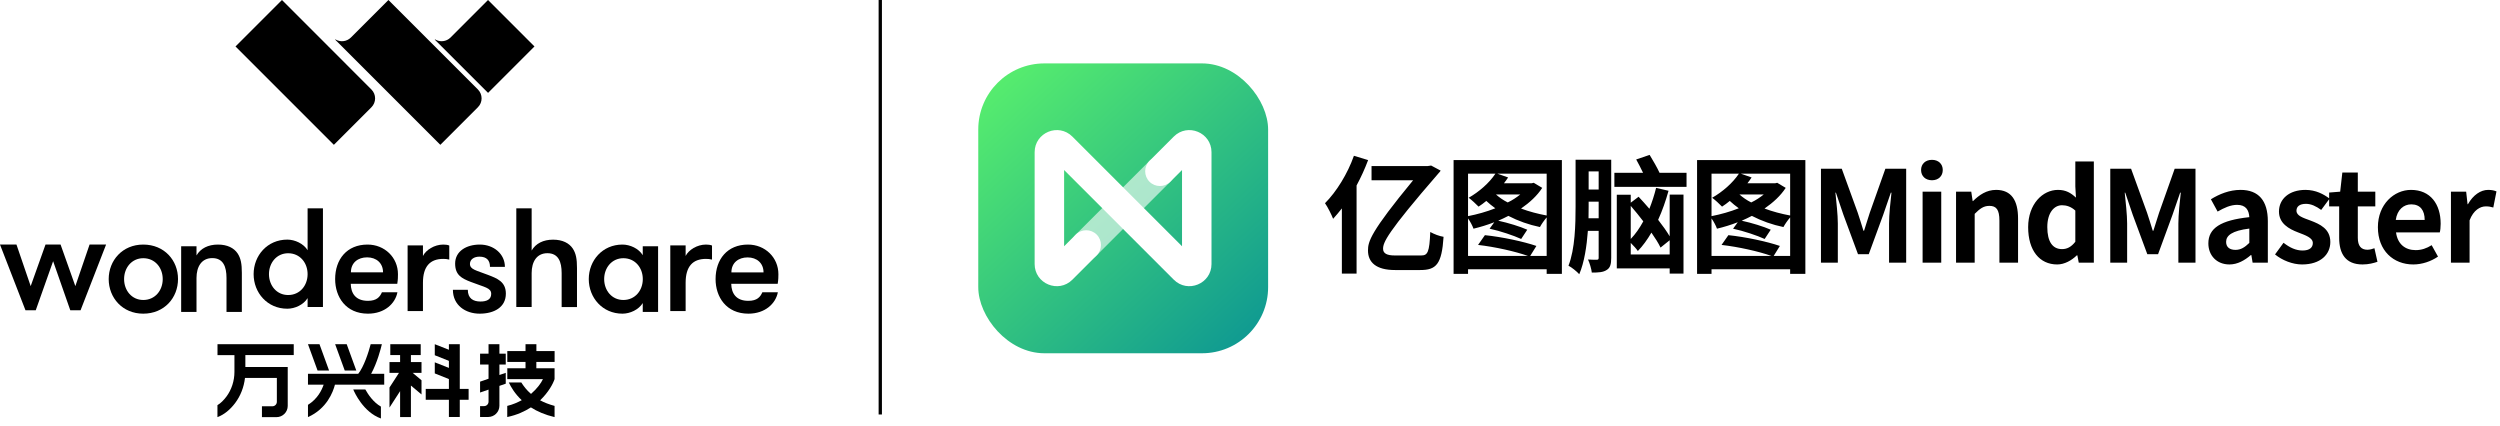
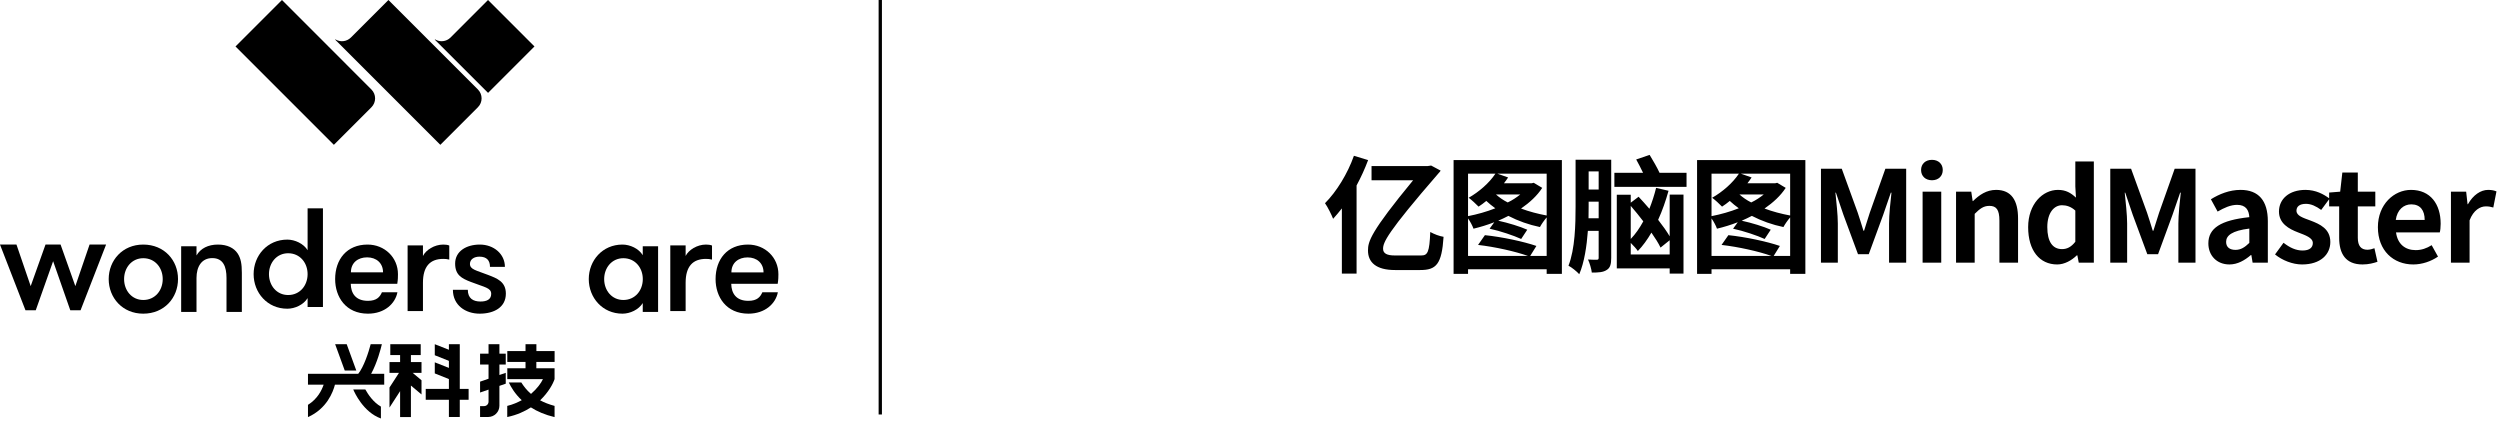
<svg xmlns="http://www.w3.org/2000/svg" width="276" height="47" viewBox="0 0 276 47" fill="none">
  <path fill-rule="evenodd" clip-rule="evenodd" d="M31.718 26.453C29.512 26.453 28 28.212 28 30.265C28 32.318 29.512 34.082 31.718 34.082C32.559 34.082 33.506 33.647 33.959 32.912V33.894H35.653V23H33.959V27.623C33.506 26.888 32.553 26.453 31.718 26.453ZM31.812 27.959C33.118 27.959 33.959 29.018 33.959 30.265C33.959 31.512 33.118 32.571 31.812 32.571C30.535 32.571 29.694 31.512 29.694 30.265C29.694 29.023 30.535 27.959 31.812 27.959Z" fill="black" />
-   <path fill-rule="evenodd" clip-rule="evenodd" d="M57 23V33.894H58.694V30.147C58.694 28.9 59.253 27.953 60.435 27.953C61.647 27.953 62.006 28.906 62.006 30.147V33.9H63.7V29.588C63.7 28.588 63.588 27.982 63.235 27.441C62.829 26.835 62.1 26.459 61.059 26.459C59.982 26.459 59.147 26.876 58.694 27.659V23H57Z" fill="black" />
  <path fill-rule="evenodd" clip-rule="evenodd" d="M3.947 34.253H2.812L0 27H1.818L3.388 31.588L5.024 27H6.688L8.318 31.588L9.888 27H11.712L8.894 34.253H7.759L5.865 28.835L3.947 34.253Z" fill="black" />
  <path fill-rule="evenodd" clip-rule="evenodd" d="M15.812 27C13.512 27 12 28.759 12 30.812C12 32.865 13.512 34.629 15.812 34.629C18.147 34.629 19.653 32.87 19.653 30.812C19.659 28.753 18.147 27 15.812 27ZM13.7 30.812C13.7 29.565 14.541 28.506 15.818 28.506C17.123 28.506 17.965 29.565 17.965 30.812C17.965 32.059 17.123 33.118 15.818 33.118C14.541 33.118 13.7 32.059 13.7 30.812Z" fill="black" />
  <path fill-rule="evenodd" clip-rule="evenodd" d="M20 27.188V34.441H21.694V30.688C21.694 29.441 22.253 28.494 23.435 28.494C24.647 28.494 25.006 29.447 25.006 30.688V34.441H26.7V30.129C26.7 29.129 26.588 28.523 26.235 27.982C25.829 27.377 25.1 27 24.059 27C22.988 27 22.147 27.418 21.694 28.2V27.188H20Z" fill="black" />
  <path fill-rule="evenodd" clip-rule="evenodd" d="M40.577 27C38.288 27 37 28.635 37 30.812C37 32.788 38.182 34.629 40.623 34.629C42.476 34.629 43.641 33.506 43.876 32.265H42.165C41.947 32.776 41.588 33.212 40.623 33.212C39.253 33.212 38.741 32.371 38.724 31.329H43.859C43.935 30.865 43.935 30.523 43.935 30.271C43.935 28.418 42.459 27 40.577 27ZM38.741 30.065C38.741 28.988 39.535 28.412 40.529 28.412C41.553 28.412 42.288 29.047 42.288 30.065H38.741Z" fill="black" />
  <path fill-rule="evenodd" clip-rule="evenodd" d="M45 27.088V34.341H46.694V31.212C46.694 29.406 47.488 28.582 48.935 28.582C49.2 28.582 49.341 28.6 49.6 28.659V27.106C49.412 27.029 49.194 27 48.935 27C47.971 27 47.023 27.588 46.694 28.259V27.094H45V27.088Z" fill="black" />
  <path fill-rule="evenodd" clip-rule="evenodd" d="M52.929 28.335C53.753 28.335 54.094 28.771 54.094 29.459H55.741C55.741 28.041 54.512 27 52.971 27C51.494 27 50.247 27.729 50.247 29.1C50.247 30.359 50.965 30.735 51.977 31.123C53.5 31.718 54.229 31.765 54.229 32.447C54.229 33.071 53.718 33.288 53.047 33.288C52.241 33.288 51.647 32.947 51.647 31.994H50C50 33.706 51.4 34.629 52.953 34.629C54.541 34.629 55.847 33.929 55.847 32.418C55.847 31.094 54.882 30.735 53.871 30.347C52.547 29.835 51.882 29.753 51.882 29.129C51.888 28.618 52.353 28.335 52.929 28.335Z" fill="black" />
  <path fill-rule="evenodd" clip-rule="evenodd" d="M68.718 27C66.512 27 65 28.759 65 30.812C65 32.865 66.512 34.629 68.718 34.629C69.559 34.629 70.506 34.194 70.959 33.459V34.441H72.653V27.188H70.959V28.171C70.512 27.435 69.559 27 68.718 27ZM68.818 28.506C70.124 28.506 70.965 29.565 70.965 30.812C70.965 32.059 70.124 33.118 68.818 33.118C67.541 33.118 66.7 32.059 66.7 30.812C66.7 29.571 67.541 28.506 68.818 28.506Z" fill="black" />
  <path fill-rule="evenodd" clip-rule="evenodd" d="M74 27.088V34.341H75.694V31.212C75.694 29.406 76.488 28.582 77.935 28.582C78.2 28.582 78.341 28.6 78.606 28.659V27.106C78.418 27.029 78.2 27 77.935 27C76.971 27 76.023 27.588 75.694 28.259V27.094H74V27.088Z" fill="black" />
  <path fill-rule="evenodd" clip-rule="evenodd" d="M80.747 30.071C80.747 28.994 81.541 28.418 82.535 28.418C83.559 28.418 84.294 29.053 84.294 30.071H80.747ZM80.729 31.329H85.859C85.935 30.865 85.935 30.523 85.935 30.271C85.935 28.418 84.459 27 82.576 27C80.288 27 79 28.635 79 30.812C79 32.788 80.182 34.629 82.624 34.629C84.476 34.629 85.641 33.506 85.876 32.265H84.165C83.947 32.776 83.588 33.212 82.624 33.212C81.259 33.218 80.747 32.376 80.729 31.329Z" fill="black" />
  <path fill-rule="evenodd" clip-rule="evenodd" d="M41.006 9.882C41.547 10.424 41.547 11.3 41.006 11.841L36.859 15.988L26 5.129L31.129 0L41.006 9.882Z" fill="black" />
  <path fill-rule="evenodd" clip-rule="evenodd" d="M53.876 0L59.006 5.129L53.882 10.253L48 4.376L48.029 4.347C48.565 4.676 49.271 4.606 49.735 4.147L53.876 0Z" fill="black" />
  <path fill-rule="evenodd" clip-rule="evenodd" d="M42.882 0L52.759 9.876C53.3 10.418 53.306 11.294 52.765 11.835L48.612 15.988L37 4.376L37.029 4.347C37.565 4.676 38.271 4.606 38.735 4.147L42.882 0Z" fill="black" />
-   <path d="M24 39.206H25.882V41.053C25.882 42.053 25.565 43.023 24.994 43.788C24.7 44.176 24.371 44.518 24.006 44.729V46.053C24.753 45.77 25.406 45.229 25.953 44.506C26.553 43.712 26.929 42.741 27.047 41.724H30.565V44.359C30.565 44.635 30.341 44.853 30.071 44.853H28.918V46.053H30.523C31.206 46.053 31.765 45.5 31.765 44.812V41.718V40.518H30.565H27.088V39.2H32.429V38H24.012V39.206H24Z" fill="black" />
  <path d="M55.135 38H53.935V39.047H53V40.247H53.935V41.812L53 42.135V43.335L53.935 43.012V44.341C53.935 44.618 53.712 44.835 53.441 44.835H53V46.035H53.894C54.577 46.035 55.135 45.482 55.135 44.794V42.6L55.835 42.359V41.159L55.135 41.4V40.247H55.835V39.047H55.135V38Z" fill="black" />
  <path d="M50.759 38H49.559V42.935H47V44.135H49.559V46.035H50.759V44.135H51.735V42.935H50.759V38Z" fill="black" />
  <path d="M45.365 39.2H46.447V38H43.088V39.2H44.171V39.971H43V41.165H44.047L43 42.782V44.994L44.171 43.182V46.047H45.365V42.565L46.535 43.547V41.982L45.559 41.165H46.535V39.971H45.365V39.2Z" fill="black" />
  <path d="M61.229 39.959V38.759H59.218V38H58.018V38.759H56.006V39.959H58.018V40.653H56.006V41.853H59.941C59.741 42.294 59.294 42.906 58.623 43.488C58.123 43.059 57.794 42.606 57.553 42.224H56.171C56.412 42.729 56.841 43.471 57.6 44.182C57.135 44.429 56.647 44.653 56 44.812V46.041C57.1 45.806 57.912 45.423 58.612 44.976C59.3 45.423 60.194 45.806 61.224 46.047V44.812C60.635 44.653 60.071 44.435 59.629 44.194C60.565 43.3 61.059 42.359 61.224 41.853V40.653H59.212V39.959H61.229Z" fill="black" />
  <path d="M40.335 43H39C39.135 43.324 40.106 45.5 42.053 46.2V44.888C41.212 44.412 40.635 43.541 40.335 43Z" fill="black" />
  <path d="M42.159 38H40.923C40.688 38.9 40.176 40.488 39.547 41.271H39.365H34V42.471H35.729C35.523 43.082 35.047 44.047 34 44.694V46.047C36.077 45.123 36.765 43.288 36.977 42.471H42.418V41.271H40.971C41.641 40.053 42.047 38.482 42.159 38Z" fill="black" />
-   <path d="M36.329 40.906L35.271 38H34L35.059 40.906H36.329Z" fill="black" />
  <path d="M39.335 40.906L38.276 38H37L38.059 40.906H39.335Z" fill="black" />
  <path d="M49.759 41.929V40.7L48 40V41.224L49.759 41.929Z" fill="black" />
  <path d="M49.759 39.923V38.694L48 38V39.218L49.759 39.923Z" fill="black" />
  <path d="M97.365 0H97V45.759H97.365V0Z" fill="black" />
  <g clip-path="url(#clip0_4309_110555)" filter="url(#filter0_i_4309_110555)">
    <g clip-path="url(#clip1_4309_110555)">
      <rect width="32" height="32" transform="translate(108 7)" fill="url(#paint0_linear_4309_110555)" />
-       <path d="M129.205 17.759C129.841 18.395 129.841 19.425 129.205 20.061L121.069 28.197C120.433 28.832 119.403 28.832 118.768 28.197C118.132 27.561 118.132 26.531 118.768 25.895L126.904 17.759C127.539 17.124 128.57 17.124 129.205 17.759Z" fill="white" fill-opacity="0.6" />
      <path d="M117.478 18.77V27.186L118.768 25.895C119.404 25.26 120.434 25.26 121.07 25.895C121.705 26.531 121.705 27.561 121.07 28.197L118.39 30.876C116.853 32.413 114.224 31.325 114.224 29.15V16.806C114.224 14.632 116.853 13.543 118.39 15.08L130.496 27.186V18.77L129.206 20.061C128.57 20.696 127.54 20.696 126.904 20.061C126.269 19.425 126.269 18.395 126.904 17.759L129.584 15.08C131.121 13.543 133.75 14.632 133.75 16.806V29.15C133.75 31.325 131.121 32.413 129.584 30.876L117.478 18.77Z" fill="white" />
    </g>
  </g>
  <path d="M149.472 17.198L151.04 17.674C150.69 18.612 150.256 19.564 149.766 20.474V30.204H148.142V23.008C147.82 23.414 147.498 23.806 147.176 24.156C147.022 23.75 146.574 22.84 146.28 22.434C147.54 21.174 148.772 19.186 149.472 17.198ZM153.952 28.202H156.92C157.606 28.202 157.816 27.838 157.9 25.612C158.334 25.85 158.908 26.074 159.37 26.144C159.174 29.196 158.544 29.812 156.794 29.812H154.008C151.922 29.812 151.026 28.958 151.026 27.656C151.026 26.662 151.292 25.626 156.01 19.9H151.418V18.332H157.62L157.998 18.276L159.048 18.836C159.006 18.92 158.922 19.018 158.838 19.102C153.056 25.766 152.692 26.774 152.692 27.474C152.692 27.992 153.154 28.202 153.952 28.202ZM168.932 28.258H170.752V24.002C170.472 24.324 170.164 24.772 170.01 25.066C168.792 24.814 167.602 24.394 166.524 23.834C166.16 24.03 165.782 24.198 165.404 24.366C166.51 24.604 167.826 25.01 168.61 25.36L167.938 26.382C167.112 26.004 165.628 25.5 164.452 25.248L164.97 24.534C164.214 24.828 163.43 25.066 162.674 25.248C162.562 24.926 162.31 24.45 162.072 24.114V28.258H168.694C167.294 27.754 165.026 27.25 163.178 27.04L163.934 25.962C165.824 26.158 168.19 26.662 169.618 27.152L168.932 28.258ZM165.096 19.172H162.072V23.862C163.08 23.666 164.13 23.372 165.082 22.994C164.718 22.728 164.382 22.462 164.088 22.182C163.808 22.42 163.514 22.63 163.234 22.812C162.982 22.546 162.45 22.056 162.142 21.832C163.276 21.188 164.41 20.208 165.096 19.172ZM167.84 21.468H165.152C165.516 21.79 165.95 22.098 166.454 22.35C166.986 22.098 167.434 21.79 167.84 21.468ZM170.752 23.792V19.172H165.306L166.496 19.592C166.356 19.802 166.202 20.026 166.034 20.236H169.086L169.324 20.18L170.262 20.74C169.702 21.608 168.876 22.364 167.924 23.022C168.806 23.358 169.786 23.61 170.752 23.792ZM160.476 17.674H172.432V30.232H170.752V29.728H162.072V30.232H160.476V17.674ZM175.372 24.1H176.492V22.266H175.386V22.784C175.386 23.176 175.386 23.624 175.372 24.1ZM176.492 18.92H175.386V20.922H176.492V18.92ZM177.878 17.632V28.468C177.878 29.14 177.78 29.56 177.388 29.798C176.996 30.064 176.478 30.092 175.736 30.092C175.694 29.7 175.498 29.042 175.316 28.65C175.736 28.678 176.142 28.678 176.296 28.678C176.45 28.664 176.492 28.622 176.492 28.454V25.486H175.302C175.176 27.166 174.91 28.972 174.35 30.274C174.112 29.994 173.468 29.476 173.16 29.336C173.888 27.474 173.944 24.772 173.944 22.798V17.632H177.878ZM180.034 28.09H184.332V26.522L183.324 27.334C183.1 26.858 182.736 26.284 182.316 25.682C181.868 26.452 181.364 27.152 180.818 27.712C180.678 27.488 180.328 27.11 180.034 26.816V28.09ZM180.034 22.728V26.382C180.552 25.85 181.014 25.178 181.42 24.436C180.972 23.848 180.496 23.26 180.034 22.728ZM184.332 26.088V21.482H185.858V30.204H184.332V29.63H178.494V21.496H180.034V22.378L180.902 21.72C181.28 22.126 181.686 22.574 182.092 23.05C182.386 22.308 182.638 21.538 182.834 20.74L184.206 21.062C183.898 22.168 183.52 23.26 183.058 24.268C183.562 24.912 184.01 25.542 184.332 26.088ZM183.212 19.074H186.194V20.628H178.228V19.074H181.392C181.168 18.584 180.874 18.052 180.636 17.604L182.12 17.1C182.484 17.702 182.96 18.514 183.212 19.074ZM195.812 28.258H197.632V24.002C197.352 24.324 197.044 24.772 196.89 25.066C195.672 24.814 194.482 24.394 193.404 23.834C193.04 24.03 192.662 24.198 192.284 24.366C193.39 24.604 194.706 25.01 195.49 25.36L194.818 26.382C193.992 26.004 192.508 25.5 191.332 25.248L191.85 24.534C191.094 24.828 190.31 25.066 189.554 25.248C189.442 24.926 189.19 24.45 188.952 24.114V28.258H195.574C194.174 27.754 191.906 27.25 190.058 27.04L190.814 25.962C192.704 26.158 195.07 26.662 196.498 27.152L195.812 28.258ZM191.976 19.172H188.952V23.862C189.96 23.666 191.01 23.372 191.962 22.994C191.598 22.728 191.262 22.462 190.968 22.182C190.688 22.42 190.394 22.63 190.114 22.812C189.862 22.546 189.33 22.056 189.022 21.832C190.156 21.188 191.29 20.208 191.976 19.172ZM194.72 21.468H192.032C192.396 21.79 192.83 22.098 193.334 22.35C193.866 22.098 194.314 21.79 194.72 21.468ZM197.632 23.792V19.172H192.186L193.376 19.592C193.236 19.802 193.082 20.026 192.914 20.236H195.966L196.204 20.18L197.142 20.74C196.582 21.608 195.756 22.364 194.804 23.022C195.686 23.358 196.666 23.61 197.632 23.792ZM187.356 17.674H199.312V30.232H197.632V29.728H188.952V30.232H187.356V17.674ZM201.034 29V18.626H203.33L205.094 23.484C205.318 24.128 205.514 24.814 205.724 25.472H205.794C206.018 24.814 206.2 24.128 206.424 23.484L208.146 18.626H210.442V29H208.552V24.674C208.552 23.694 208.706 22.252 208.818 21.272H208.748L207.908 23.708L206.312 28.062H205.122L203.512 23.708L202.686 21.272H202.63C202.728 22.252 202.896 23.694 202.896 24.674V29H201.034ZM212.255 29V21.16H214.313V29H212.255ZM213.291 19.9C212.577 19.9 212.087 19.452 212.087 18.766C212.087 18.094 212.577 17.646 213.291 17.646C213.991 17.646 214.481 18.094 214.481 18.766C214.481 19.452 213.991 19.9 213.291 19.9ZM215.947 29V21.16H217.627L217.781 22.196H217.823C218.509 21.524 219.307 20.964 220.371 20.964C222.065 20.964 222.793 22.14 222.793 24.114V29H220.735V24.366C220.735 23.148 220.399 22.728 219.629 22.728C218.985 22.728 218.579 23.036 218.005 23.61V29H215.947ZM227.114 29.196C225.168 29.196 223.908 27.656 223.908 25.08C223.908 22.532 225.504 20.964 227.198 20.964C228.08 20.964 228.626 21.3 229.186 21.818L229.116 20.586V17.828H231.16V29H229.494L229.34 28.188H229.284C228.71 28.748 227.926 29.196 227.114 29.196ZM227.646 27.502C228.192 27.502 228.654 27.278 229.116 26.69V23.246C228.64 22.812 228.136 22.658 227.646 22.658C226.764 22.658 226.022 23.498 226.022 25.066C226.022 26.69 226.61 27.502 227.646 27.502ZM232.974 29V18.626H235.27L237.034 23.484C237.258 24.128 237.454 24.814 237.664 25.472H237.734C237.958 24.814 238.14 24.128 238.364 23.484L240.086 18.626H242.382V29H240.492V24.674C240.492 23.694 240.646 22.252 240.758 21.272H240.688L239.848 23.708L238.252 28.062H237.062L235.452 23.708L234.626 21.272H234.57C234.668 22.252 234.836 23.694 234.836 24.674V29H232.974ZM246.127 29.196C244.727 29.196 243.803 28.202 243.803 26.872C243.803 25.192 245.161 24.31 248.325 23.974C248.283 23.204 247.947 22.616 246.981 22.616C246.253 22.616 245.553 22.938 244.825 23.358L244.083 22C245.007 21.426 246.127 20.964 247.359 20.964C249.347 20.964 250.369 22.154 250.369 24.422V29H248.689L248.549 28.16H248.493C247.807 28.748 247.023 29.196 246.127 29.196ZM246.799 27.586C247.387 27.586 247.821 27.306 248.325 26.816V25.234C246.407 25.472 245.763 26.004 245.763 26.704C245.763 27.32 246.197 27.586 246.799 27.586ZM254.146 29.196C253.096 29.196 251.948 28.734 251.164 28.09L252.102 26.802C252.802 27.348 253.474 27.656 254.202 27.656C254.986 27.656 255.336 27.32 255.336 26.83C255.336 26.242 254.524 25.976 253.698 25.654C252.704 25.276 251.598 24.674 251.598 23.358C251.598 21.958 252.732 20.964 254.524 20.964C255.658 20.964 256.54 21.44 257.184 21.93L256.26 23.176C255.7 22.77 255.154 22.504 254.58 22.504C253.866 22.504 253.53 22.812 253.53 23.26C253.53 23.834 254.258 24.044 255.084 24.352C256.12 24.744 257.268 25.262 257.268 26.718C257.268 28.09 256.19 29.196 254.146 29.196ZM260.82 29.196C258.958 29.196 258.244 28.006 258.244 26.256V22.784H257.138V21.258L258.356 21.16L258.594 19.046H260.302V21.16H262.234V22.784H260.302V26.256C260.302 27.152 260.666 27.572 261.366 27.572C261.618 27.572 261.926 27.488 262.136 27.404L262.472 28.902C262.052 29.042 261.506 29.196 260.82 29.196ZM266.425 29.196C264.227 29.196 262.519 27.67 262.519 25.08C262.519 22.546 264.311 20.964 266.173 20.964C268.329 20.964 269.449 22.546 269.449 24.702C269.449 25.094 269.407 25.472 269.351 25.654H264.521C264.689 26.942 265.529 27.614 266.691 27.614C267.335 27.614 267.895 27.418 268.455 27.068L269.155 28.328C268.385 28.86 267.391 29.196 266.425 29.196ZM264.493 24.282H267.685C267.685 23.232 267.209 22.56 266.201 22.56C265.375 22.56 264.647 23.148 264.493 24.282ZM270.584 29V21.16H272.264L272.418 22.546H272.46C273.034 21.524 273.874 20.964 274.686 20.964C275.12 20.964 275.372 21.034 275.61 21.132L275.26 22.91C274.98 22.826 274.756 22.784 274.434 22.784C273.818 22.784 273.076 23.19 272.642 24.324V29H270.584Z" fill="black" />
  <defs>
    <filter id="filter0_i_4309_110555" x="108" y="7" width="32" height="32" filterUnits="userSpaceOnUse" color-interpolation-filters="sRGB">
      <feFlood flood-opacity="0" result="BackgroundImageFix" />
      <feBlend mode="normal" in="SourceGraphic" in2="BackgroundImageFix" result="shape" />
      <feColorMatrix in="SourceAlpha" type="matrix" values="0 0 0 0 0 0 0 0 0 0 0 0 0 0 0 0 0 0 127 0" result="hardAlpha" />
      <feOffset />
      <feGaussianBlur stdDeviation="0.062" />
      <feComposite in2="hardAlpha" operator="arithmetic" k2="-1" k3="1" />
      <feColorMatrix type="matrix" values="0 0 0 0 0 0 0 0 0 0 0 0 0 0 0 0 0 0 0.24 0" />
      <feBlend mode="darken" in2="shape" result="effect1_innerShadow_4309_110555" />
    </filter>
    <linearGradient id="paint0_linear_4309_110555" x1="32" y1="40.17" x2="-6.843" y2="-1.843" gradientUnits="userSpaceOnUse">
      <stop stop-color="#008899" />
      <stop offset="1" stop-color="#66FF66" />
    </linearGradient>
    <clipPath id="clip0_4309_110555">
      <rect width="32" height="32" fill="white" transform="translate(108 7)" />
    </clipPath>
    <clipPath id="clip1_4309_110555">
-       <rect x="108" y="7" width="32" height="32" rx="7.301" fill="white" />
-     </clipPath>
+       </clipPath>
  </defs>
</svg>